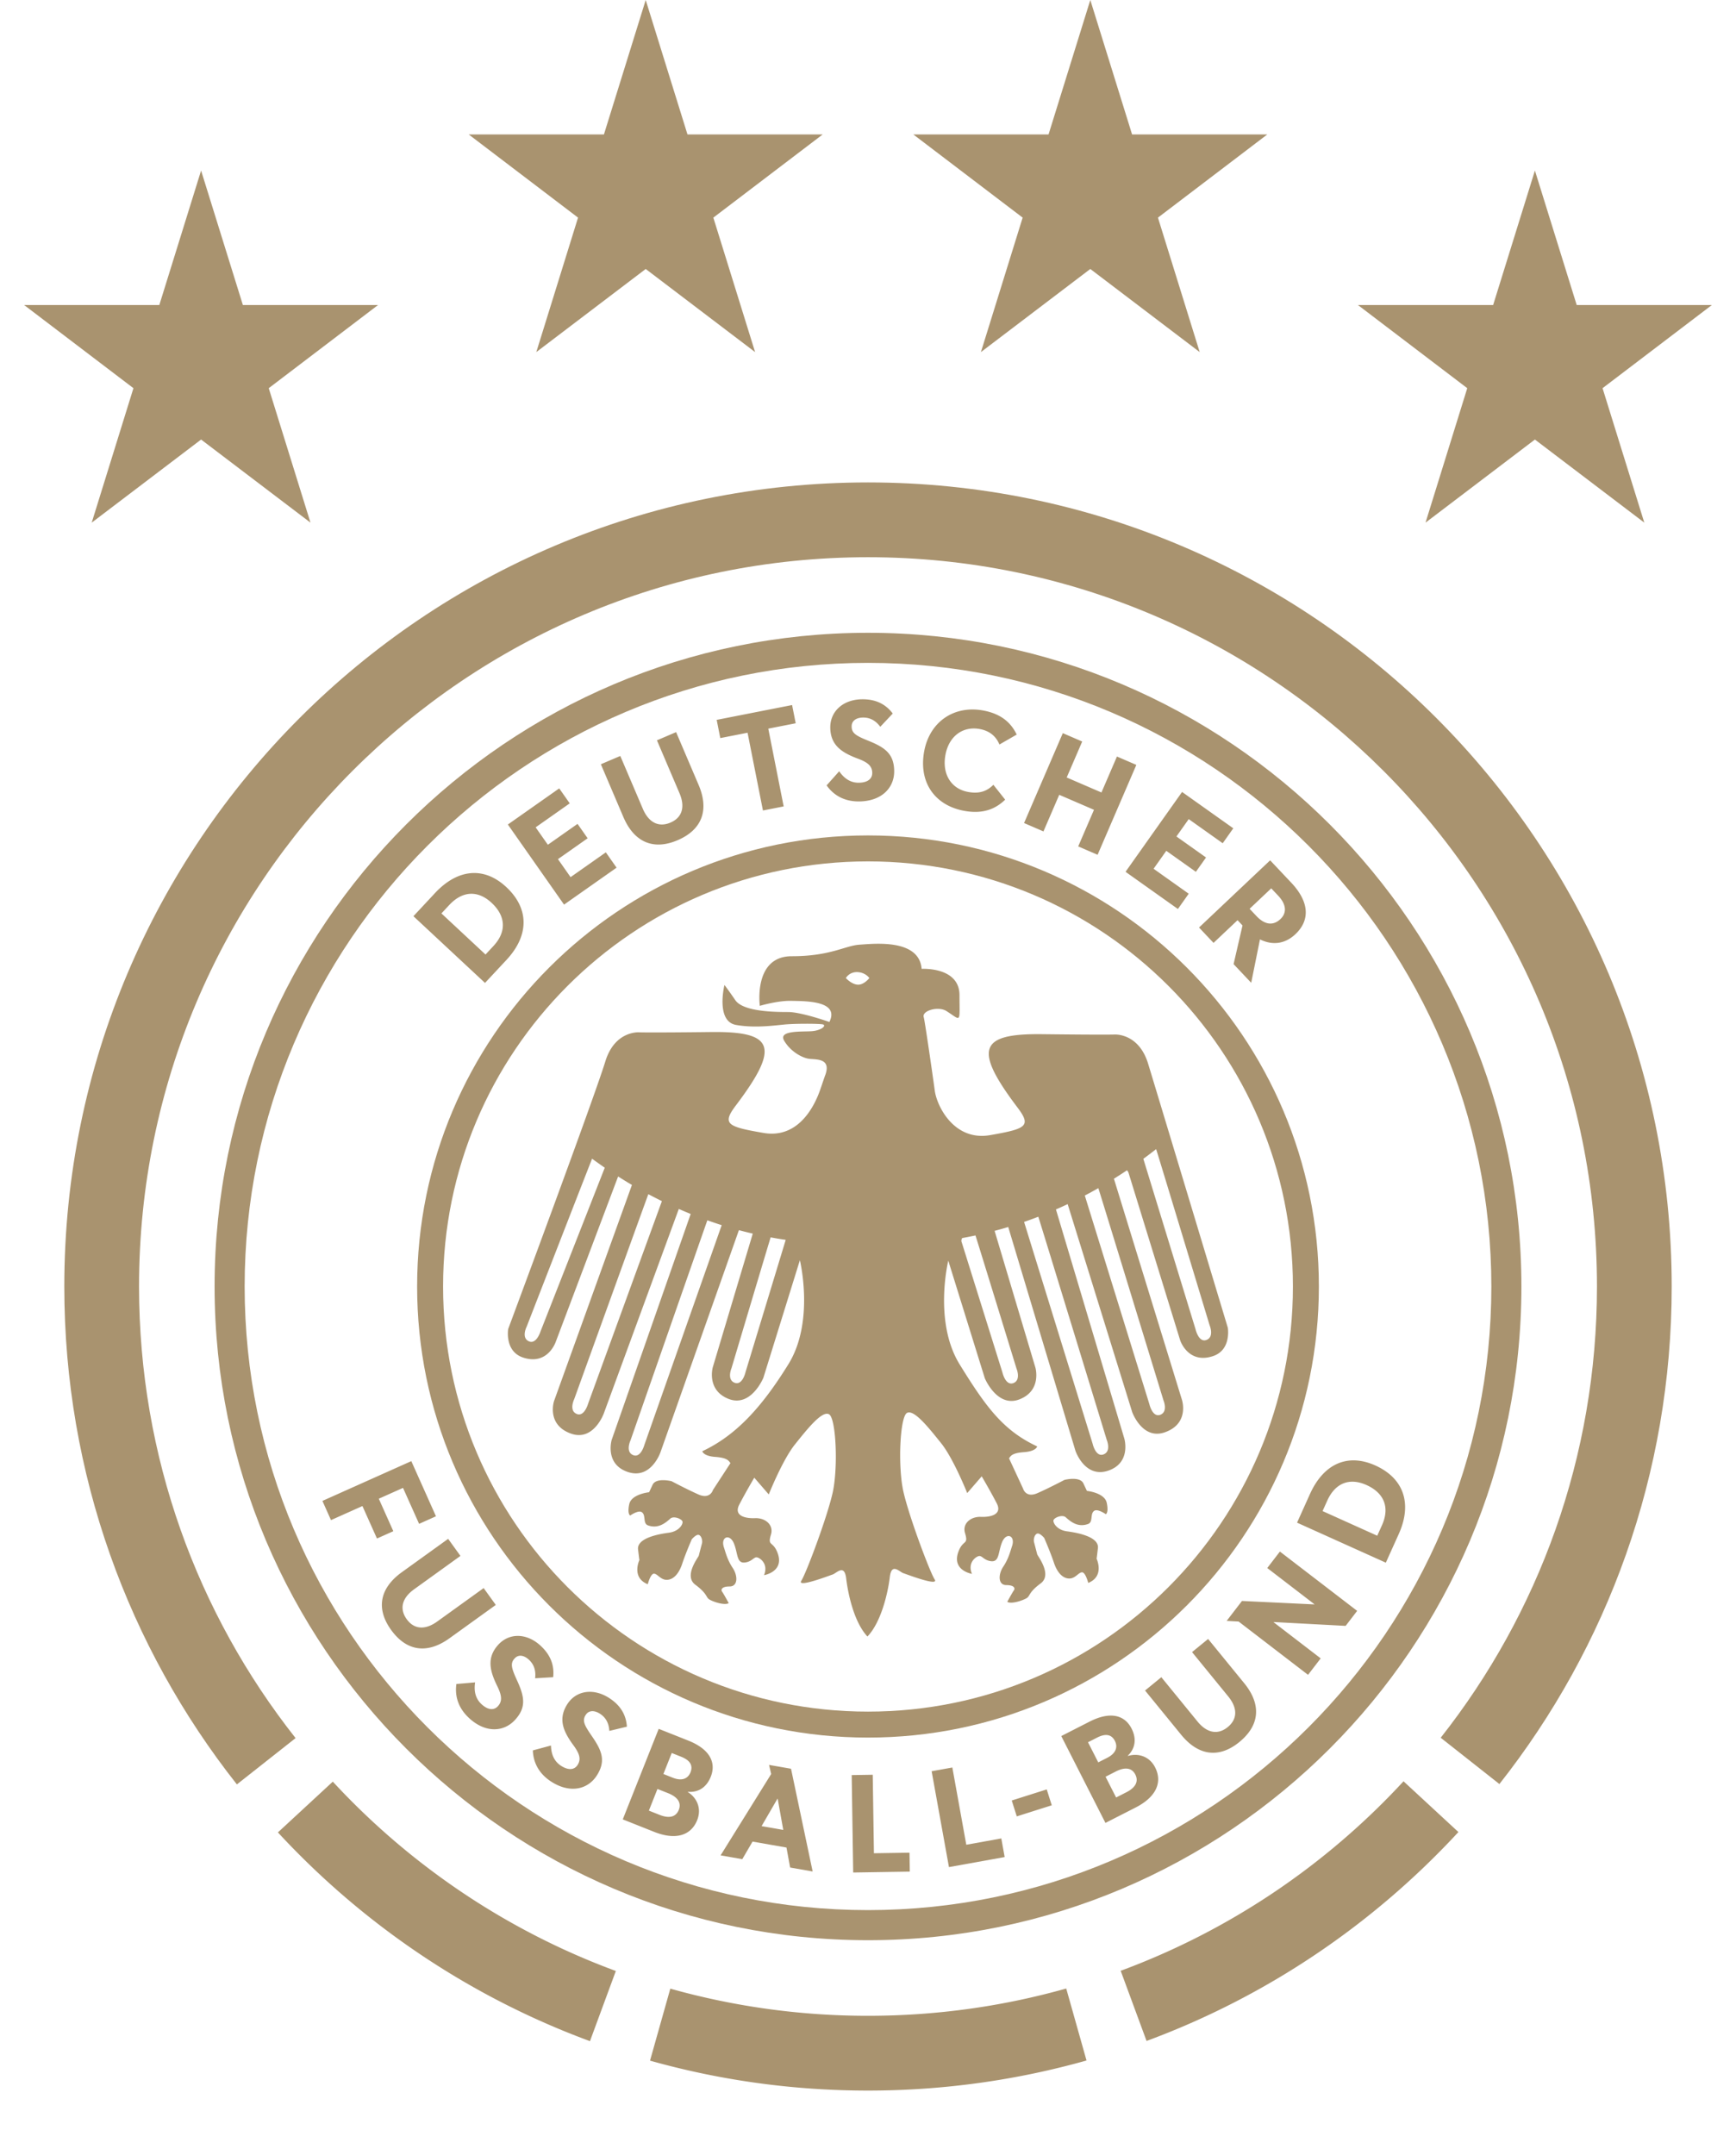
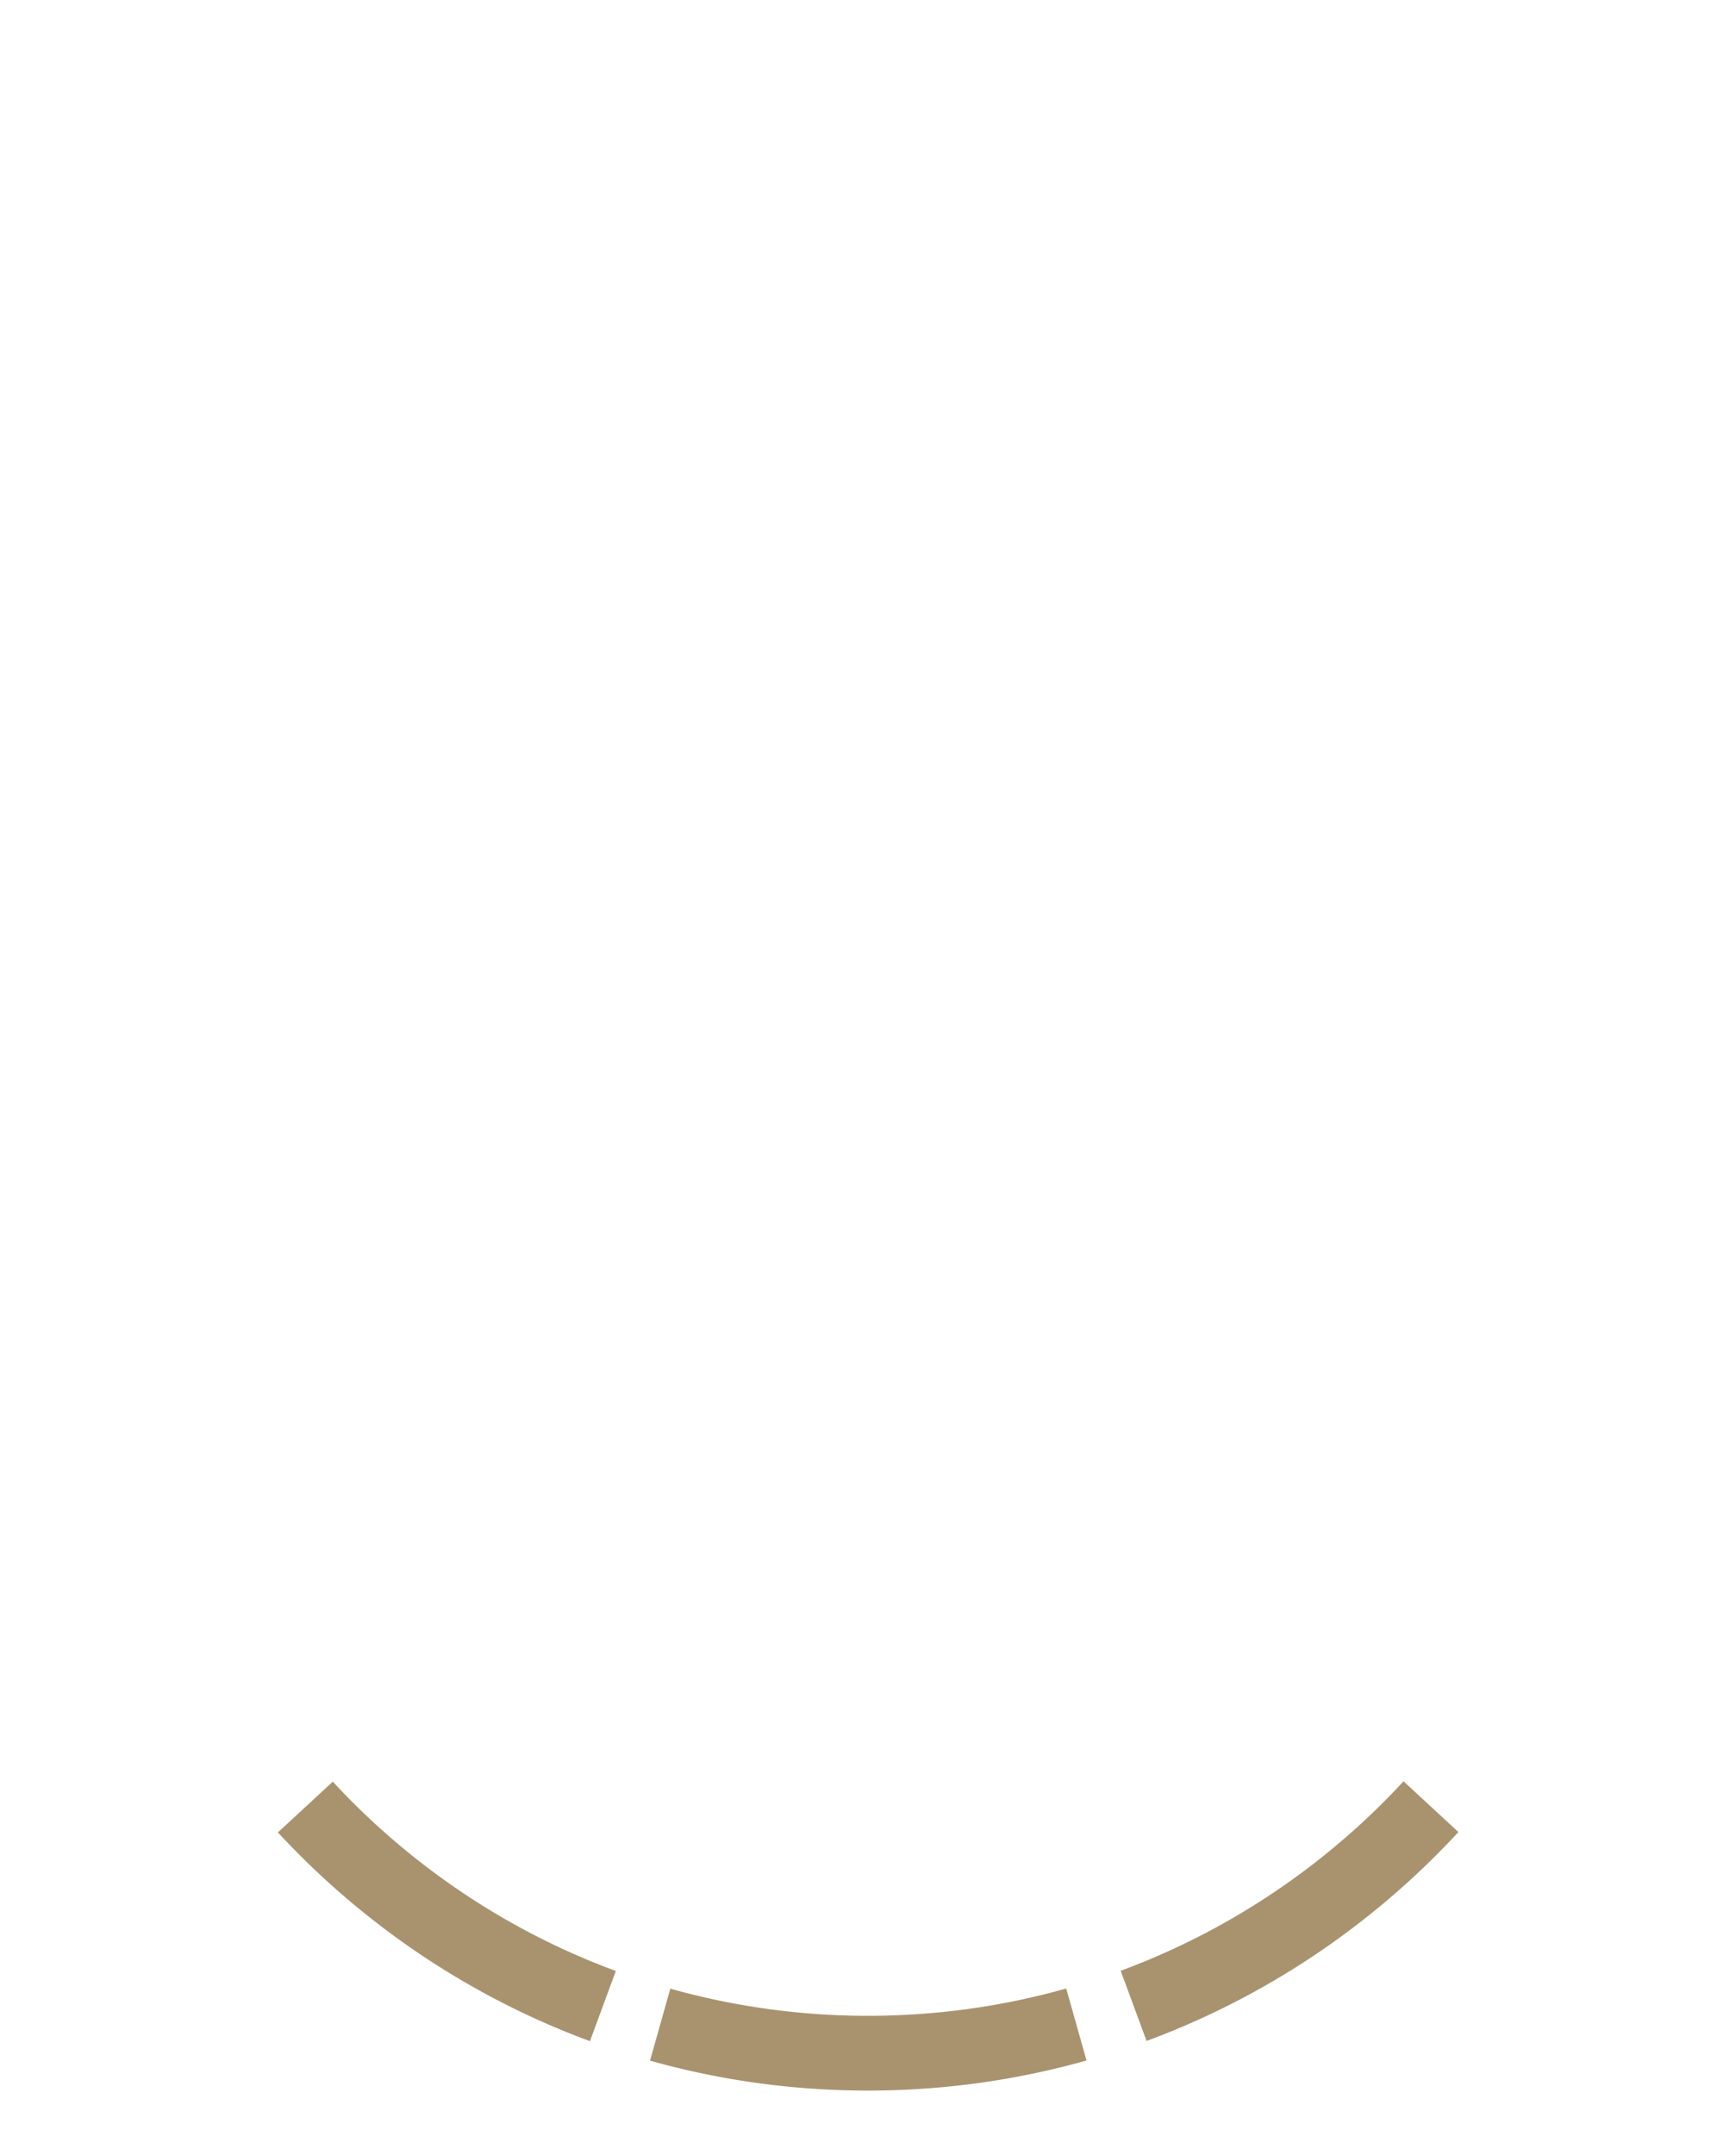
<svg xmlns="http://www.w3.org/2000/svg" viewBox="0 0 306.142 379.842">
  <g fill="none">
-     <circle cx="153.071" cy="226.772" r="153.071" transform="rotate(-45 153.07 226.772)" />
    <path d="M0 0h306.142v379.842H0z" />
  </g>
  <g fill="#a9936f">
    <path d="m247.51 313.988 9.679 8.947c-15.03 16.265-33.821 29.001-54.995 36.824l-4.563-12.369c19.204-7.097 36.249-18.649 49.879-33.402ZM188.028 350.512l3.579 12.69c-12.253 3.454-25.18 5.302-38.536 5.302-13.323 0-26.217-1.838-38.441-5.276l3.579-12.689a128.631 128.631 0 0 0 34.862 4.784c12.117 0 23.843-1.676 34.957-4.81ZM108.603 347.424l-4.564 12.37c-21.184-7.81-39.988-20.538-55.03-36.797l9.68-8.947c13.643 14.747 30.699 26.29 49.914 33.374Z" />
-     <path d="M254.066 306.313c17.258-21.883 27.556-49.51 27.556-79.541 0-70.997-57.554-128.551-128.551-128.551S24.52 155.775 24.52 226.77c0 30.061 10.317 57.711 27.605 79.604l-10.351 8.162c-19.06-24.137-30.435-54.623-30.435-87.765 0-78.277 63.455-141.733 141.732-141.733s141.732 63.456 141.732 141.733c0 33.113-11.356 63.575-30.386 87.702l-10.351-8.161Z" />
-     <path d="M43.143 226.772c0-60.612 49.318-109.928 109.928-109.928s109.927 49.316 109.927 109.928-49.315 109.922-109.93 109.922S43.143 287.392 43.143 226.772Zm-5.3 0C37.843 290.313 89.535 342 153.07 342s115.228-51.687 115.228-115.228-51.683-115.229-115.228-115.229S37.843 163.238 37.843 226.772Z" />
-     <path d="M232.583 226.772c0 43.913-35.6 79.511-79.512 79.511s-79.512-35.598-79.512-79.511 35.599-79.512 79.512-79.512 79.512 35.599 79.512 79.512Zm-79.512-74.934c-41.385 0-74.934 33.549-74.934 74.934s33.549 74.934 74.934 74.934 74.934-33.55 74.934-74.934-33.55-74.934-74.934-74.934Z" />
-     <path d="M89.315 169.203c4.04-4.333 4.013-9.071-.03-12.838-3.915-3.647-8.554-3.255-12.593 1.077l-3.784 4.058 12.623 11.76 3.784-4.057Zm-10.09-9.674c2.352-2.523 5.073-2.618 7.47-.385 2.506 2.335 2.674 5.087.305 7.628l-1.38 1.481-7.776-7.244 1.38-1.48ZM108.732 152.944l-1.895-2.701-6.216 4.37-2.226-3.171 5.235-3.68-1.781-2.537-5.234 3.679-2.154-3.069 6.011-4.226-1.852-2.64-9.058 6.368 9.908 14.119 9.262-6.512zM119.479 148.11c4.3-1.835 5.629-5.283 3.715-9.767l-3.964-9.29-3.38 1.442 3.974 9.313c1.05 2.46.455 4.318-1.591 5.191-2.046.873-3.821.026-4.871-2.434l-3.974-9.313-3.426 1.462 3.964 9.29c1.923 4.507 5.345 5.901 9.553 4.105ZM134.544 142.865l3.655-.718-2.712-13.707 4.834-.95-.636-3.213-13.299 2.614.636 3.212 4.809-.945 2.713 13.707zM157.69 135.893c-.038-2.974-1.578-4.1-4.393-5.253-2.261-.912-3.117-1.348-3.108-2.598-.012-.95.756-1.538 1.98-1.558 1.65-.027 2.563.958 3.07 1.624l2.196-2.336c-.992-1.308-2.583-2.557-5.457-2.51-3.35.056-5.597 2.167-5.56 5.017.04 3.1 2.055 4.366 4.668 5.373 1.934.693 2.717 1.355 2.733 2.58.013 1.024-.778 1.712-2.352 1.739-1.875.03-2.941-1.252-3.477-2.019l-2.217 2.487c.942 1.335 2.686 2.88 5.81 2.83 3.925-.066 6.145-2.427 6.107-5.376ZM170.698 139.591c-2.974-.55-4.597-3.164-3.97-6.532.613-3.294 3.06-5.104 6.06-4.55 1.696.314 2.846 1.24 3.46 2.726l3.046-1.751c-1.024-2.147-2.8-3.67-5.897-4.244-5.138-.95-9.445 1.966-10.415 7.177-1.012 5.433 1.81 9.54 7.045 10.508 3.343.619 5.556-.345 7.232-1.967l-2.08-2.623c-1.031 1.03-2.317 1.656-4.48 1.256ZM190.14 149.198l3.419 1.476 6.834-15.846-3.42-1.475-2.734 6.338-6.127-2.644 2.734-6.338-3.42-1.476-6.833 15.846 3.419 1.475 2.783-6.453 6.128 2.644-2.783 6.453zM207.722 160.228l1.907-2.693-6.197-4.398 2.24-3.162 5.219 3.703 1.791-2.529-5.219-3.704 2.168-3.06 5.993 4.253 1.864-2.632-9.031-6.408-9.97 14.076 9.235 6.554zM214.006 166.202l4.234-4 .875.927-1.573 6.816 3.107 3.29 1.544-7.649c2.198 1.088 4.415.816 6.251-.918 2.69-2.54 2.376-5.786-.732-9.075l-3.724-3.944-12.54 11.845 2.558 2.708Zm10.177-9.614 1.219 1.29c1.459 1.546 1.558 3.034.395 4.133-1.254 1.184-2.735 1.036-4.212-.527l-1.219-1.29 3.817-3.606ZM66.8 264.179l4.271-1.91 2.836 6.339 2.976-1.332-4.349-9.724-15.677 7.013 1.514 3.385 5.544-2.48 2.561 5.725 2.885-1.29-2.561-5.726zM85.29 279.932l-8.181 5.889c-2.162 1.557-4.096 1.385-5.392-.412-1.295-1.797-.86-3.704 1.301-5.26l8.182-5.89-2.169-3.007-8.162 5.874c-3.96 2.85-4.566 6.477-1.903 10.171 2.722 3.775 6.363 4.313 10.303 1.477l8.162-5.874-2.14-2.968ZM93.26 292.546c1.21 1.112 1.198 2.452 1.111 3.284l3.18-.19c.175-1.63-.123-3.627-2.232-5.562-2.458-2.255-5.522-2.264-7.44-.171-2.084 2.276-1.491 4.577-.29 7.098.925 1.829 1.039 2.846.215 3.746-.69.752-1.73.71-2.886-.351-1.375-1.263-1.272-2.924-1.135-3.846l-3.299.284c-.23 1.614-.023 3.932 2.27 6.036 2.88 2.642 6.094 2.45 8.078.284 2.001-2.185 1.656-4.056.409-6.822-1.012-2.212-1.333-3.115-.474-4.016.639-.697 1.594-.598 2.493.227ZM107.38 299.278c-2.815-1.787-5.833-1.256-7.352 1.141-1.652 2.608-.663 4.768.962 7.038 1.232 1.636 1.524 2.618.87 3.648-.546.862-1.577 1.003-2.901.163-1.576-1-1.766-2.654-1.794-3.586l-3.197.86c.058 1.63.67 3.875 3.296 5.542 3.299 2.093 6.428 1.338 8-1.143 1.585-2.502.916-4.283-.798-6.786-1.384-2-1.86-2.831-1.172-3.87.506-.798 1.464-.868 2.494-.215 1.386.88 1.61 2.202 1.67 3.036l3.096-.747c-.114-1.635-.758-3.548-3.174-5.081ZM121.367 306.808l-5.205-2.066-6.338 15.96 5.552 2.206c3.863 1.533 6.518.579 7.574-2.081.836-2.105-.107-3.979-1.653-4.94l.019-.048c1.631.14 3.21-.6 4.028-2.658 1.01-2.545-.23-4.885-3.977-6.373Zm-1.666 12.22c-.486 1.226-1.64 1.571-3.376.882l-1.897-.753 1.516-3.817 1.873.744c1.735.69 2.371 1.718 1.884 2.944Zm2.068-6.623c-.468 1.18-1.586 1.565-3.113.959l-1.665-.661 1.47-3.701 1.665.66c1.573.626 2.121 1.54 1.643 2.743ZM135.623 311.1l.374 1.607-8.92 14.338 3.826.67 1.808-3.097 5.984 1.047.643 3.524 3.972.694-3.813-18.106-3.874-.678Zm-1.319 10.79 2.795-4.82.049.008.981 5.48-3.825-.669ZM154.117 326.672l-.212-13.836-3.709.059.264 17.172 9.98-.159-.051-3.335-6.272.099zM170.405 325.173l-2.46-13.616-3.652.657 3.054 16.899 9.826-1.769-.593-3.282-6.175 1.111zM178.42 317.374l6.17-1.956.887 2.8-6.169 1.955zM198.908 309.522l-.022-.044c1.182-1.134 1.67-2.808.666-4.782-1.242-2.44-3.818-3.056-7.41-1.225l-4.988 2.544 7.791 15.309 5.322-2.713c3.702-1.889 4.74-4.514 3.441-7.065-1.027-2.02-3.057-2.55-4.8-2.024Zm-5.232 1.132-1.807-3.55 1.597-.814c1.507-.769 2.555-.577 3.142.578.576 1.13.127 2.225-1.335 2.972l-1.597.814Zm4.969 5.262-1.819.928-1.863-3.66 1.796-.917c1.663-.848 2.855-.645 3.453.53.599 1.176.095 2.272-1.567 3.12ZM213.05 288.901l-2.833 2.314 6.377 7.812c1.685 2.064 1.632 4.005-.084 5.406-1.715 1.402-3.647 1.082-5.331-.981l-6.378-7.812-2.871 2.347 6.361 7.792c3.087 3.78 6.744 4.168 10.272 1.286 3.603-2.944 3.919-6.611.848-10.372l-6.361-7.792ZM223.481 276.396l8.332 6.395-.015.019-12.776-.609-2.701 3.514 2.111.114 12.242 9.394 2.23-2.902-8.293-6.364.03-.039 12.661.676 2.032-2.645-13.624-10.455-2.229 2.902zM242.538 258.318c-4.856-2.188-9.105-.334-11.532 5.043l-2.272 5.038 15.656 7.054 2.272-5.037c2.427-5.378.89-9.838-4.124-12.098Zm1.166 10.546-.83 1.838-9.642-4.345.829-1.838c1.413-3.131 3.948-4.091 6.92-2.752 3.109 1.4 4.146 3.943 2.723 7.097ZM216.522 234.03s-12.09-40.095-14.05-46.524c-1.678-5.504-5.984-5.151-5.984-5.151s-1.418.07-12.809-.062c-10.986-.115-12.042 2.624-4.231 12.945 2.479 3.276 1.515 3.743-4.84 4.852-6.357 1.101-9.391-5.107-9.76-7.837-.37-2.739-1.776-12.452-1.943-12.928-.41-1.162 2.563-2.034 4.012-1.1 2.664 1.699 2.29 2.245 2.29-2.8 0-5.056-6.676-4.642-6.676-4.642-.436-5.345-8.414-4.43-10.973-4.262-2.558.176-5.125 2.034-11.94 2.034-6.813 0-5.624 8.745-5.624 8.745s3.166-.943 5.575-.88c2.382.061 8.56-.063 6.692 3.724 0 0-4.944-1.752-7.274-1.752s-7.916-.053-9.312-2.087c-1.396-2.035-1.92-2.677-1.92-2.677s-1.572 6.393 2.039 7.036c3.61.643 7.335 0 9.079-.115 1.744-.123 5.183-.123 6.112 0 .929.115-.062 1.101-1.868 1.224-1.8.115-5.935-.176-4.825 1.682 1.1 1.867 3.025 2.915 4.183 3.144 1.167.238 4.368-.29 2.968 3.144l-.784 2.29c-.899 2.615-3.695 8.78-10.052 7.661-6.359-1.092-7.314-1.558-4.848-4.826 7.815-10.33 6.767-13.068-4.227-12.954-11.387.132-12.805.053-12.805.053s-4.306-.352-5.984 5.152c-1.964 6.428-17.124 47.14-17.124 47.14s-.678 3.936 2.629 5.037c4.342 1.436 5.755-2.765 5.755-2.765l10.999-29.149c.82.51 1.625 1.013 2.44 1.488l-13.738 38.096s-1.405 4.2 3.03 5.75c3.962 1.375 5.745-3.566 5.745-3.566l13.227-36.044c.705.3 1.41.599 2.096.88L107.871 253.8s-1.282 4.271 2.835 5.662c4.108 1.4 5.772-3.487 5.772-3.487l13.826-39.135c.824.22 1.638.423 2.435.607-.009.045-.013.08-.013.08l-7.027 23.477s-1.162 4.033 2.791 5.583c3.963 1.55 6.13-3.725 6.13-3.725l6.437-20.721s2.642 10.788-2.017 18.317c-4.654 7.53-9.216 12.558-15.19 15.35 0 0 .158.863 2.329 1.004 2.17.167 2.324.713 2.637 1.092l-3.09 4.737s-.472 1.708-2.568.784c-2.096-.934-4.729-2.334-4.729-2.334s-2.721-.687-3.342.626l-.62 1.32s-3.1.309-3.497 2.087c-.383 1.788.163 2.017.163 2.017s1.405-.986 2.013-.608c.827.494.158 1.99 1.122 2.343 1.735.625 3.003-.343 3.928-1.18.608-.564 2.096.07 2.166.537.08.467-.62 1.7-2.404 1.938-1.783.237-5.662.924-5.438 2.95.203 1.708.23 1.858.238 1.866-.022.036-1.453 3.11 1.475 4.263 0 0 .471-1.858 1.088-1.858.62 0 1.157 1.083 2.25 1.083 1.087 0 2.096-.934 2.72-2.792.613-1.866 1.7-4.35 1.7-4.35s.775-.925 1.242-.775c.467.159.704 1.013.546 1.55a121.93 121.93 0 0 0-.546 2.104c-.075.3-2.708 3.567-.616 5.126 2.09 1.541 1.862 2.166 2.4 2.545.545.396 2.716 1.162 3.495.704 0 0-.929-1.708-1.167-2.016-.233-.309-.154-.925 1.317-.925 1.48 0 1.48-1.867.55-3.267-.933-1.392-1.255-2.739-1.558-3.646-.603-1.832 1.043-2.492 1.792-.625.717 1.805.423 3.558 2.016 3.302 1.185-.185 1.467-.969 2.013-.898.546.079 2.082 1.154 1.259 3.144 0 0 3.628-.59 2.395-3.91-.819-2.202-1.823-1.101-1.167-3.258.507-1.7-1.008-2.95-2.796-2.88-1.673.07-3.848-.379-2.787-2.404 1.114-2.15 2.638-4.73 2.638-4.73l2.553 2.95s2.414-6.049 4.584-8.77c2.171-2.713 4.813-6.059 6.05-5.354 1.242.695 1.625 9.466.62 13.887-1.007 4.42-4.658 14.125-5.507 15.446-.854 1.312 4.808-.854 5.508-1.092.696-.229 2.096-1.937 2.4.705.317 2.633 1.347 7.652 3.747 10.224l.057-.062c2.409-2.563 3.576-7.758 3.884-10.4.308-2.633 1.703-.925 2.408-.696.691.229 6.358 2.405 5.5 1.083-.85-1.312-4.496-11.016-5.5-15.437-1.013-4.42-.625-13.2.621-13.896 1.237-.696 3.87 2.65 6.045 5.354 2.171 2.72 4.58 8.77 4.58 8.77l2.558-2.95s1.523 2.581 2.642 4.739c1.053 2.016-1.118 2.474-2.792 2.404-1.792-.07-3.307 1.18-2.791 2.87.647 2.158-.352 1.066-1.167 3.268-1.233 3.32 2.386 3.91 2.386 3.91-.823-2 .714-3.065 1.26-3.144.546-.07.828.713 2.016.898 1.594.247 1.304-1.506 2.021-3.302.744-1.867 2.391-1.216 1.784.625-.304.907-.621 2.246-1.555 3.646-.929 1.391-.929 3.258.546 3.258s1.555.617 1.32.925c-.237.317-1.166 2.025-1.166 2.025.775.467 2.946-.317 3.496-.704.542-.388.309-1.004 2.404-2.554 2.092-1.559-.55-4.817-.62-5.125-.084-.317-.397-1.55-.547-2.096-.153-.546.075-1.391.546-1.55.463-.158 1.238.766 1.238.766s1.088 2.492 1.708 4.35c.617 1.867 1.634 2.8 2.712 2.8 1.092 0 1.63-1.091 2.255-1.091.62 0 1.087 1.867 1.087 1.867 2.928-1.163 1.493-4.227 1.476-4.263.004-.008.03-.167.233-1.866.224-2.026-3.65-2.721-5.433-2.96-1.788-.228-2.48-1.47-2.409-1.928.08-.475 1.559-1.1 2.175-.546.925.837 2.18 1.806 3.919 1.18.973-.343.3-1.84 1.127-2.342.612-.37 2.017.616 2.017.616s.537-.237.158-2.016c-.387-1.788-3.496-2.096-3.496-2.096l-.62-1.321c-.626-1.312-3.334-.617-3.334-.617s-2.646 1.4-4.742 2.325c-2.087.934-2.554-.774-2.554-.774l-2.483-5.355c.304-.387.462-.933 2.633-1.083 2.17-.158 2.333-1.013 2.333-1.013-5.979-2.791-9.004-6.904-13.658-14.433-4.659-7.52-2.021-18.309-2.021-18.309l6.441 20.722s2.176 5.275 6.134 3.716c3.954-1.55 2.792-5.583 2.792-5.583l-7.182-24.06s-.004-.008-.013-.052c.788-.202 1.59-.431 2.4-.678l11.857 39.46s1.665 4.888 5.781 3.488c4.109-1.391 2.832-5.671 2.832-5.671l-12.056-40.377c.687-.29 1.374-.608 2.065-.933.009.017.013.035.013.035l11.37 36.625s1.778 4.95 5.74 3.567c4.435-1.541 3.03-5.742 3.03-5.742l-11.99-38.95s-.004 0-.004-.009c.766-.484 1.537-.969 2.303-1.488.229.237.295.502.295.502l9.1 29.51s1.41 4.191 5.76 2.747c3.303-1.083 2.625-5.02 2.625-5.02Zm-121.21.678s-.721 2.36-2.082 1.708c-1.347-.651-.34-2.597-.34-2.597s10.476-26.948 11.524-29.572a93.898 93.898 0 0 0 2.237 1.585l-11.338 28.876Zm8.389 12.752s-.67 2.377-2.035 1.76c-1.369-.607-.409-2.58-.409-2.58s11.263-31.183 13.073-36.14c.806.422 1.607.836 2.395 1.224l-13.024 35.736Zm9.933 7.238s-.638 2.387-2.008 1.78c-1.373-.59-.44-2.573-.44-2.573s11.466-32.864 13.553-38.8c.85.3 1.7.59 2.532.854l-13.637 38.74Zm17.837-12.83s-.528 2.403-1.933 1.866c-1.395-.546-.541-2.553-.541-2.553s5.46-18.3 6.904-23.073c.916.176 1.8.317 2.66.44l-7.09 23.32Zm19.792-68.302c-1.1-.053-2.096-1.162-2.096-1.162s.586-1.101 2.044-1.049c1.452.062 2.095 1.049 2.095 1.049s-.933 1.224-2.043 1.162Zm27.996 67.667s.85 2.017-.542 2.563c-1.4.528-1.937-1.867-1.937-1.867l-7.186-22.967s-.163-.29.088-.73c.757-.133 1.537-.291 2.342-.458.458 1.4 7.235 23.46 7.235 23.46Zm15.913 12.567s.85 2.017-.55 2.563-1.934-1.867-1.934-1.867l-12.091-39.109c.832-.282 1.67-.59 2.51-.916 1.317 4.2 12.065 39.329 12.065 39.329Zm9.999-6.983s.854 2.016-.537 2.562c-1.396.546-1.942-1.867-1.942-1.867l-11.387-36.775a92.349 92.349 0 0 0 2.387-1.303c.788 2.475 11.479 37.383 11.479 37.383Zm7.604-10.63c-1.387.546-1.937-1.867-1.937-1.867l-9.211-30.055a82.85 82.85 0 0 0 2.254-1.709c.004.018.013.026.013.035.251.722 9.427 31.034 9.427 31.034s.854 2.016-.546 2.562ZM28.097 53.764H4.252l19.28 14.661-7.36 23.701 19.291-14.648 19.291 14.648-7.362-23.701 19.28-14.661h-23.84l-7.369-23.7-7.366 23.7zM106.502 23.7H82.658l19.279 14.661-7.36 23.7 19.292-14.648 19.291 14.648-7.363-23.7L145.078 23.7h-23.841L113.869 0l-7.367 23.7zM184.909 23.7h-23.845l19.28 14.661-7.36 23.7 19.291-14.648 19.291 14.648-7.362-23.7 19.28-14.661h-23.84L192.275 0l-7.366 23.7zM263.314 53.764h-23.845l19.28 14.661-7.36 23.701 19.291-14.648 19.292 14.648-7.363-23.701 19.281-14.661h-23.841l-7.369-23.7-7.366 23.7z" />
  </g>
</svg>